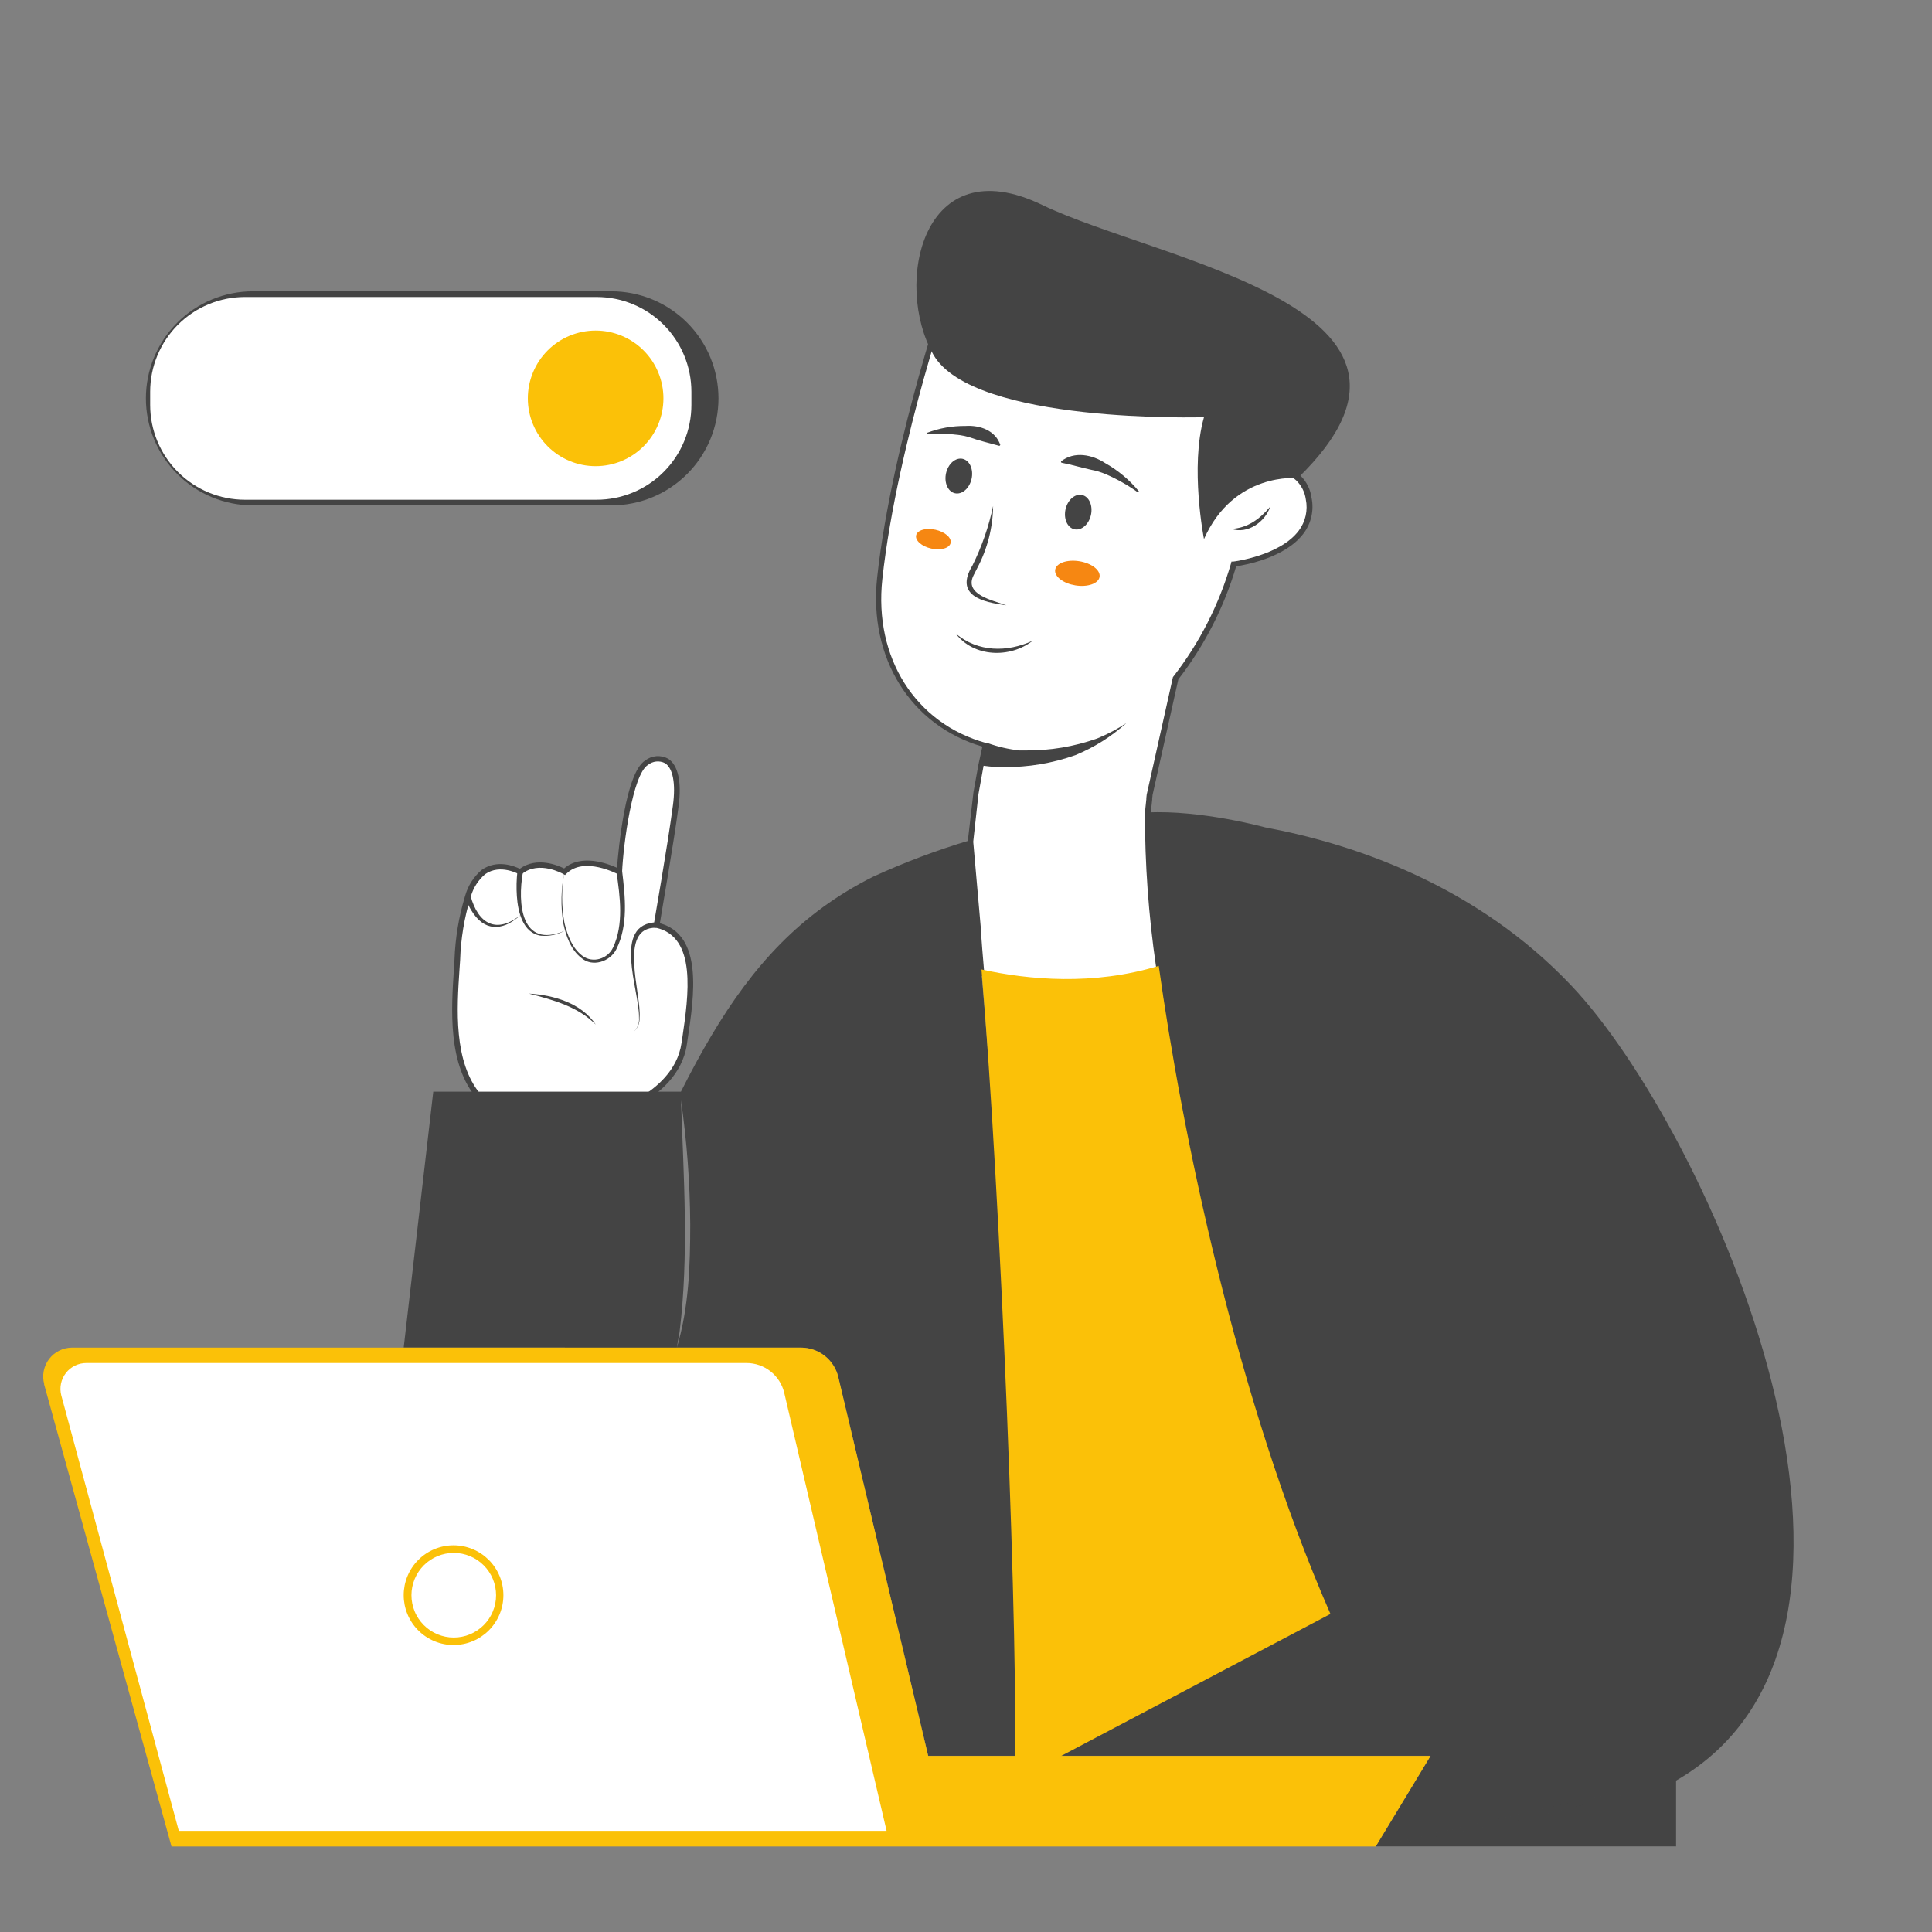
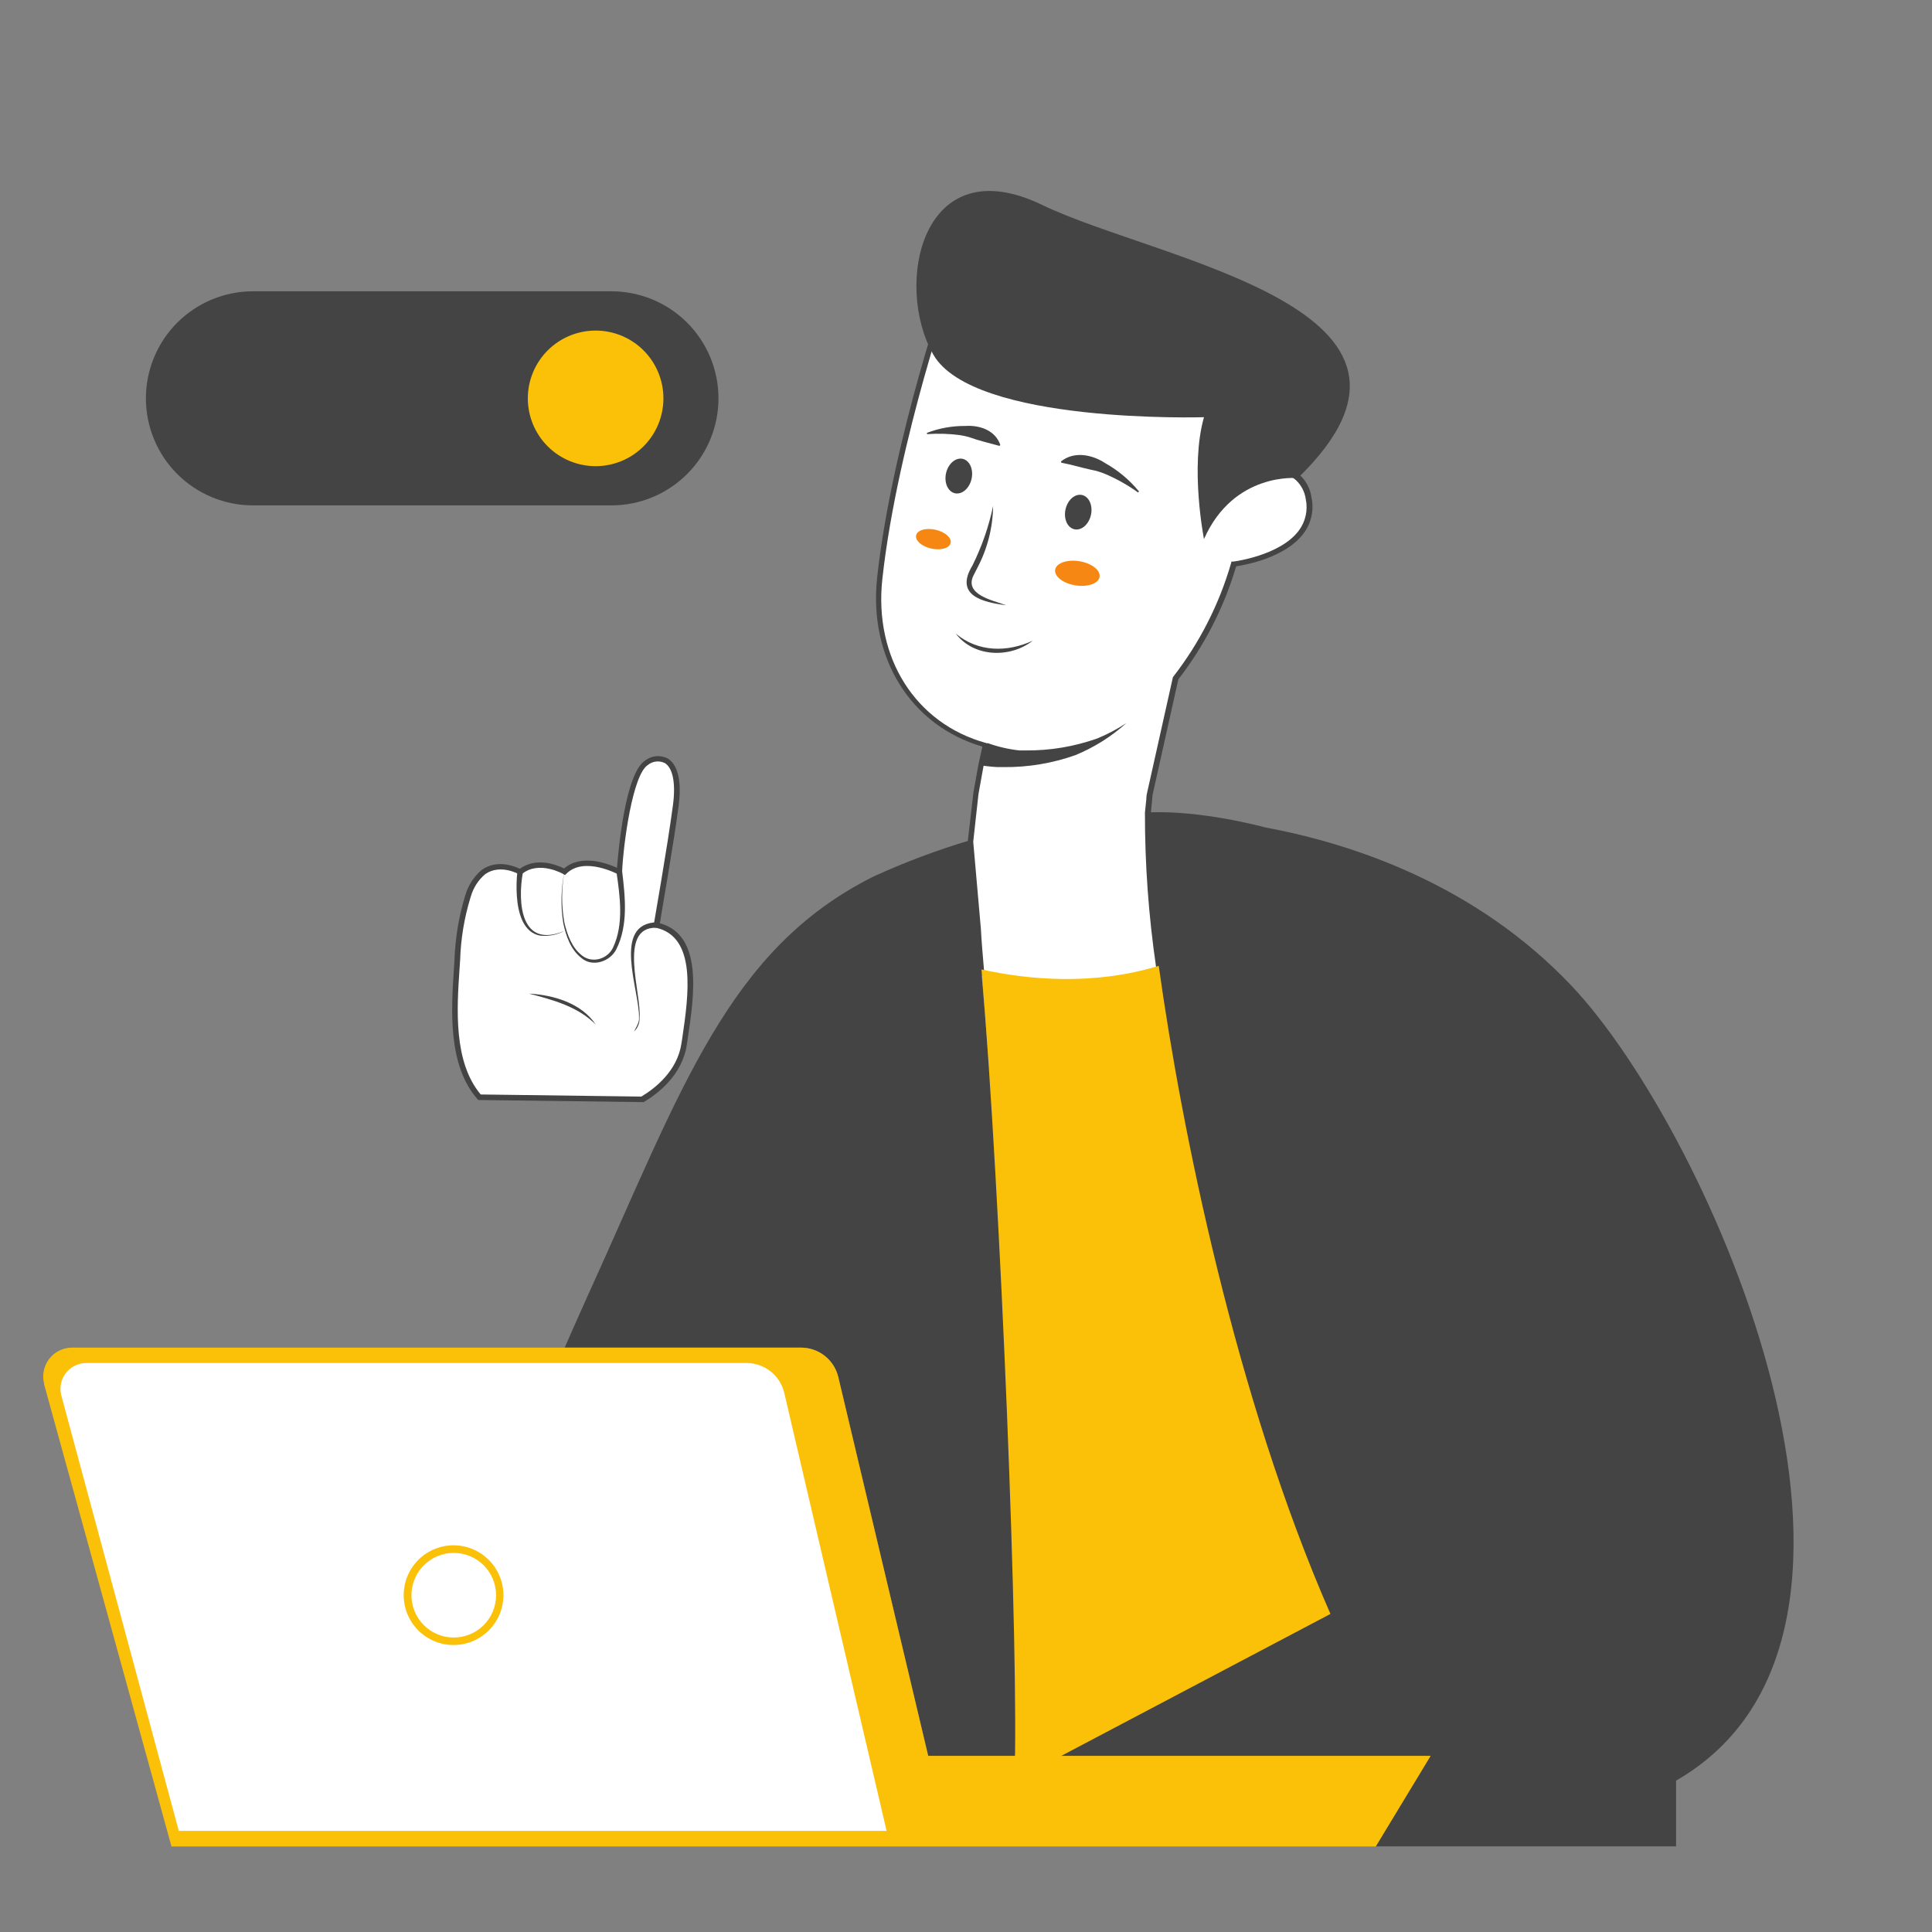
<svg xmlns="http://www.w3.org/2000/svg" width="1080" zoomAndPan="magnify" viewBox="0 0 810 810" height="1080" preserveAspectRatio="xMidYMid meet" version="1.0">
  <rect x="0" y="0" width="810" height="810" fill="#808080" stroke="none" />
  <defs>
    <filter x="0%" y="0%" width="100%" height="100%" id="ec269da114">
      <feColorMatrix values="0 0 0 0 1 0 0 0 0 1 0 0 0 0 1 0 0 0 1 0" color-interpolation-filters="sRGB" />
    </filter>
    <clipPath id="855326d8ff">
      <path d="M 440 340 L 752 340 L 752 774.582 L 440 774.582 Z M 440 340 " clip-rule="nonzero" />
    </clipPath>
    <clipPath id="65aa578002">
      <path d="M 575 745 L 704 745 L 704 774.582 L 575 774.582 Z M 575 745 " clip-rule="nonzero" />
    </clipPath>
    <mask id="96086f6afb">
      <g filter="url(#ec269da114)">
        <rect x="-81" width="972" fill="#000000" y="-81" height="972" fill-opacity="0.18" />
      </g>
    </mask>
    <clipPath id="343c877790">
      <path d="M 1 1 L 128 1 L 128 29.582 L 1 29.582 Z M 1 1 " clip-rule="nonzero" />
    </clipPath>
    <clipPath id="ada694d47e">
      <rect x="0" width="129" y="0" height="30" />
    </clipPath>
    <clipPath id="85653cce8e">
      <path d="M 18 564 L 600 564 L 600 774.582 L 18 774.582 Z M 18 564 " clip-rule="nonzero" />
    </clipPath>
    <mask id="81fc5844d5">
      <g filter="url(#ec269da114)">
        <rect x="-81" width="972" fill="#000000" y="-81" height="972" fill-opacity="0.35" />
      </g>
    </mask>
    <clipPath id="cadff92fbb">
      <path d="M 1 2 L 7.922 2 L 7.922 106 L 1 106 Z M 1 2 " clip-rule="nonzero" />
    </clipPath>
    <clipPath id="de5693f07b">
      <rect x="0" width="8" y="0" height="108" />
    </clipPath>
  </defs>
  <path fill="#ffffff" d="M 201.02 460.023 L 269.246 460.906 C 275.496 457.238 285.156 449.668 286.922 437.52 C 289.566 419.266 294.328 392.027 275.309 387.824 C 275.309 387.824 281 355.707 283.367 337.707 C 285.734 319.711 278.559 315.066 271.059 319.734 C 263.559 324.402 260.121 356.891 259.727 365.484 C 259.727 365.484 244.887 357.332 236.711 365.367 C 236.711 365.367 225.984 359.074 218.133 365.367 C 218.133 365.367 209.773 360.441 202.758 365.367 C 201.18 366.711 199.828 368.258 198.715 370.008 C 197.598 371.754 196.762 373.629 196.211 375.633 C 193.543 384.305 192.062 393.176 191.773 402.246 C 190.707 418.895 187.875 444.977 201.02 460.023 Z M 201.02 460.023 " fill-opacity="1" fill-rule="nonzero" />
  <path fill="#444444" d="M 269.551 462.066 L 200.484 461.184 L 200.16 460.789 C 187.641 446.508 189.176 423.191 190.312 406.168 L 190.543 402.359 C 190.867 393.383 192.312 384.586 194.887 375.98 L 195.027 375.539 C 195.617 373.422 196.504 371.438 197.691 369.59 C 198.879 367.742 200.312 366.109 201.992 364.691 C 208.402 360.188 215.648 363.137 217.926 364.25 C 225.055 359.051 233.832 362.789 236.504 364.113 C 243.68 357.91 254.617 361.977 258.68 363.832 C 259.285 356.031 262.234 324.051 270.457 318.875 C 271.137 318.34 271.879 317.918 272.684 317.605 C 273.488 317.293 274.32 317.102 275.184 317.035 C 276.043 316.965 276.895 317.023 277.738 317.207 C 278.582 317.387 279.383 317.688 280.141 318.105 C 284.297 320.801 285.852 327.859 284.504 337.984 C 282.414 353.941 277.539 381.344 276.656 387.078 C 294.793 392.051 291.102 417.27 288.266 435.848 L 287.965 437.914 C 286.109 450.734 275.75 458.586 269.758 462.137 Z M 201.551 458.863 L 268.898 459.746 C 274.59 456.332 284.039 449.016 285.711 437.359 L 286.039 435.27 C 288.664 417.34 292.262 392.77 275.008 388.961 L 273.914 388.73 L 274.102 387.613 C 274.102 387.312 279.789 355.312 282.137 337.566 C 283.344 328.512 282.137 322.102 278.816 319.965 C 278.242 319.672 277.641 319.465 277.008 319.348 C 276.375 319.23 275.742 319.203 275.102 319.273 C 274.461 319.34 273.844 319.5 273.254 319.746 C 272.66 319.996 272.113 320.324 271.617 320.73 C 265.184 324.773 261.328 354.035 260.816 365.551 L 260.816 365.945 L 260.328 367.133 L 259.168 366.551 C 259.031 366.551 245.004 358.91 237.523 366.25 L 236.875 366.875 L 236.109 366.41 C 236.109 366.41 225.984 360.605 218.852 366.41 L 218.227 366.922 L 217.531 366.504 C 217.531 366.504 209.703 362.047 203.41 366.504 C 201.977 367.723 200.75 369.125 199.727 370.707 C 198.707 372.289 197.938 373.984 197.418 375.793 L 197.277 376.211 C 194.652 384.781 193.195 393.543 192.914 402.5 L 192.656 406.309 C 191.543 422.773 190.055 445.254 201.551 458.863 Z M 201.551 458.863 " fill-opacity="1" fill-rule="nonzero" />
  <path fill="#444444" d="M 221.781 416.574 C 232.09 417.152 243.793 420.566 249.785 429.578 C 242.309 422.008 231.836 419.199 221.781 416.574 Z M 221.781 416.574 " fill-opacity="1" fill-rule="nonzero" />
  <path fill="#444444" d="M 260.84 365.297 C 262.117 376.094 263.441 387.895 258.402 397.973 C 255.801 403.195 248.324 405.66 243.703 401.594 C 239.266 398.133 237.316 392.422 236.176 387.148 C 235.004 379.883 235.168 372.645 236.664 365.438 C 235.344 372.637 235.344 379.836 236.664 387.035 C 237.918 392.145 239.871 397.531 244.215 400.758 C 248.555 403.988 254.801 402.012 257.031 397.25 C 261.562 387.566 259.98 376.004 258.473 365.715 L 260.793 365.297 Z M 260.84 365.297 " fill-opacity="1" fill-rule="nonzero" />
  <path fill="#444444" d="M 219.227 365.691 C 216.902 378.766 218.41 397.949 236.711 390.262 C 233.598 391.906 230.285 392.586 226.773 392.305 C 219.133 391.215 217.133 382.18 216.695 375.699 C 216.457 372.234 216.535 368.773 216.926 365.32 L 219.246 365.691 Z M 219.227 365.691 " fill-opacity="1" fill-rule="nonzero" />
-   <path fill="#444444" d="M 197.254 375.516 C 200.484 387.5 208.285 391.77 218.527 383.387 C 212.027 389.543 204.34 391.262 198.555 383.133 C 197.027 380.984 195.844 378.664 195.004 376.164 L 197.324 375.562 Z M 197.254 375.516 " fill-opacity="1" fill-rule="nonzero" />
-   <path fill="#444444" d="M 275.102 388.961 C 258.844 388.637 269.086 416.992 268.133 426.676 C 268.195 427.766 268.023 428.816 267.617 429.828 C 267.211 430.84 266.609 431.715 265.809 432.457 C 266.574 431.695 267.137 430.805 267.504 429.789 C 267.867 428.773 268 427.727 267.902 426.652 C 268.203 415.297 256.289 387.012 275.586 386.66 L 275.215 388.984 Z M 275.102 388.961 " fill-opacity="1" fill-rule="nonzero" />
-   <path fill="#444444" d="M 283.762 564.992 L 285.504 457.68 L 181.648 457.68 L 169.25 564.992 Z M 283.762 564.992 " fill-opacity="1" fill-rule="nonzero" />
+   <path fill="#444444" d="M 275.102 388.961 C 258.844 388.637 269.086 416.992 268.133 426.676 C 268.195 427.766 268.023 428.816 267.617 429.828 C 267.211 430.84 266.609 431.715 265.809 432.457 C 267.867 428.773 268 427.727 267.902 426.652 C 268.203 415.297 256.289 387.012 275.586 386.66 L 275.215 388.984 Z M 275.102 388.961 " fill-opacity="1" fill-rule="nonzero" />
  <path fill="#ffffff" d="M 368.527 242.328 C 371.754 212.559 379.953 179.629 385.969 158.055 C 389.961 143.793 392.934 134.504 392.934 134.504 C 409.191 97.648 459.516 121.059 499.227 133.902 C 537.195 146.188 515.668 200.969 513.672 205.754 L 513.672 206.102 C 514.305 205.262 515.008 204.488 515.785 203.781 L 517.109 202.664 L 518.547 201.621 C 519.059 201.27 519.594 200.969 520.129 200.645 C 520.941 200.18 521.777 199.762 522.637 199.391 L 523.543 198.996 C 524.73 198.516 525.945 198.121 527.188 197.812 C 527.496 197.699 527.812 197.621 528.141 197.578 L 529.047 197.348 L 530.695 197.113 L 530.973 197.113 L 532.832 196.977 L 535.594 196.977 C 535.902 196.941 536.215 196.941 536.523 196.977 C 537.121 197.039 537.707 197.148 538.289 197.301 L 539.125 197.531 C 540.18 197.852 541.18 198.301 542.121 198.879 C 542.84 199.301 543.508 199.797 544.117 200.367 C 545.301 201.508 546.262 202.809 547.008 204.273 C 547.75 205.738 548.234 207.285 548.461 208.91 C 552.523 232.137 517.086 236.387 517.086 236.387 C 514.586 245.078 511.281 253.457 507.176 261.52 C 503.07 269.582 498.238 277.18 492.676 284.316 L 481.785 333.086 C 481.785 333.086 481.785 333.598 481.625 334.594 C 481.461 335.594 481.25 337.824 480.996 340.516 C 480.941 362.09 482.492 383.551 485.641 404.891 L 485.852 406.309 C 485.852 406.309 485.852 406.543 485.852 406.656 C 474.238 410.836 442.516 419.777 411.398 407.773 C 410.816 401.016 410.281 394.695 409.793 388.914 C 408.074 369.012 406.867 355.66 406.613 352.781 C 406.613 352.781 406.613 352.27 406.613 352.27 L 408.934 332.227 L 411 320.73 L 412.883 312.16 C 383.25 304.105 364.836 276.398 368.527 242.328 Z M 368.527 242.328 " fill-opacity="1" fill-rule="nonzero" />
  <path fill="#444444" d="M 445.395 415.109 C 433.605 415.199 422.195 413.164 411.164 409.004 L 410.492 408.723 L 410.492 408.004 C 409.91 401.246 409.375 394.93 408.887 389.148 C 407.426 372.055 406.312 359.793 405.871 354.848 L 405.871 353.453 L 405.66 353.242 L 405.801 352.734 L 405.801 352.223 L 408.121 332.18 L 410.211 320.57 L 411.859 313.02 C 381.809 304.219 364.137 275.863 367.738 242.191 C 370.941 212.652 379.023 179.953 385.223 157.727 C 389.172 143.609 392.191 134.227 392.191 134.133 C 406.961 100.785 448.25 115.043 484.688 127.609 C 490.008 129.441 495 131.184 499.945 132.785 C 502.07 133.398 504.102 134.227 506.043 135.277 C 507.988 136.324 509.797 137.57 511.473 139.008 C 513.145 140.445 514.648 142.047 515.98 143.809 C 517.309 145.57 518.438 147.457 519.359 149.461 C 527.305 166.738 520.43 191.262 516.898 201.434 C 517.316 201.109 517.711 200.832 518.152 200.527 C 518.594 200.227 518.941 200.016 519.34 199.785 L 519.777 199.508 C 520.648 199.02 521.535 198.578 522.449 198.184 L 523.168 197.859 C 524.469 197.316 525.801 196.875 527.164 196.535 C 527.512 196.418 527.867 196.34 528.234 196.301 C 528.449 196.207 528.672 196.145 528.906 196.117 L 530.438 195.883 L 534.992 195.883 C 535.348 195.855 535.703 195.855 536.059 195.883 C 536.391 195.836 536.723 195.836 537.059 195.883 C 537.59 195.941 538.117 196.035 538.637 196.164 L 538.938 196.164 L 539.68 196.371 L 539.914 196.371 C 541.031 196.715 542.082 197.195 543.07 197.812 C 543.855 198.258 544.574 198.793 545.23 199.414 C 546.508 200.656 547.543 202.074 548.336 203.668 C 549.133 205.258 549.645 206.938 549.875 208.703 C 550.145 209.996 550.273 211.301 550.262 212.621 C 550.25 213.938 550.102 215.242 549.812 216.531 C 549.523 217.816 549.105 219.059 548.551 220.258 C 548 221.453 547.324 222.582 546.531 223.637 C 538.938 233.832 522.148 236.848 518.27 237.43 C 515.734 246.012 512.426 254.289 508.352 262.258 C 504.277 270.227 499.5 277.75 494.023 284.828 L 483.203 333.363 C 483.203 333.363 483.203 333.898 483.062 334.781 L 483.062 335.27 C 482.926 336.5 482.715 338.336 482.508 340.68 C 482.488 362.16 484.035 383.523 487.152 404.777 L 487.5 407.332 L 486.664 407.797 C 473.32 412.566 459.566 415.004 445.395 415.109 Z M 412.676 407.098 C 442.309 418.223 472.289 410.352 484.664 406.031 L 484.664 405.219 C 481.535 383.805 479.988 362.273 480.02 340.633 C 480.254 338.195 480.461 336.359 480.602 335.105 L 480.602 334.617 C 480.719 333.621 480.766 333.133 480.766 333.109 L 491.75 283.898 L 491.91 283.691 C 497.406 276.609 502.191 269.078 506.258 261.09 C 510.328 253.105 513.613 244.809 516.109 236.199 L 516.297 235.434 L 517.086 235.434 C 517.27 235.434 536.707 232.973 544.535 222.449 C 545.23 221.523 545.816 220.531 546.301 219.48 C 546.785 218.426 547.152 217.336 547.406 216.203 C 547.656 215.074 547.789 213.93 547.797 212.77 C 547.809 211.609 547.695 210.465 547.461 209.328 C 547.254 207.828 546.809 206.402 546.125 205.047 C 545.438 203.695 544.555 202.492 543.469 201.434 C 542.918 200.922 542.324 200.473 541.68 200.086 C 540.812 199.555 539.891 199.145 538.914 198.855 L 538.102 198.625 C 537.613 198.512 537.117 198.426 536.617 198.367 C 536.336 198.336 536.059 198.336 535.781 198.367 L 532.992 198.367 L 531.273 198.508 C 531.137 198.535 530.996 198.535 530.855 198.508 L 530.648 198.508 L 529.395 198.672 L 528.672 198.855 C 528.363 198.906 528.062 198.984 527.77 199.09 C 526.523 199.398 525.309 199.793 524.121 200.273 L 523.285 200.645 C 522.449 200.996 521.637 201.398 520.848 201.852 L 520.453 202.086 L 519.359 202.758 L 517.969 203.781 L 516.715 204.824 C 516 205.539 515.359 206.316 514.785 207.148 L 510.328 213.488 L 512.859 205.754 C 513.461 204.312 526.793 171.801 517.156 150.832 C 516.301 148.973 515.254 147.227 514.023 145.59 C 512.789 143.957 511.398 142.477 509.844 141.141 C 508.289 139.809 506.613 138.656 504.812 137.688 C 503.008 136.719 501.125 135.949 499.156 135.387 C 494.188 133.762 489.172 132.043 483.852 130.207 C 448.344 117.945 408.121 104.082 394.281 135.34 C 394.281 135.34 391.262 144.629 387.312 158.75 C 381.137 180.883 373.102 213.465 369.922 242.816 C 366.344 275.77 383.855 303.359 413.348 311.488 L 414.414 311.766 L 412.301 321.43 L 410.234 332.879 L 408.051 352.711 C 408.051 352.711 408.051 352.941 408.051 353.152 L 408.215 355.008 C 408.656 359.957 409.746 372.242 411.234 389.332 C 411.512 394.559 412.023 400.598 412.582 407.098 Z M 412.676 407.098 " fill-opacity="1" fill-rule="nonzero" />
  <path fill="#444444" d="M 414.066 311.535 L 410.91 320.824 C 413.34 321.219 415.785 321.484 418.246 321.613 L 420.824 321.613 C 431.129 321.699 441.137 320.027 450.852 316.598 C 458.754 313.344 465.887 308.863 472.242 303.152 C 468.371 305.699 464.289 307.848 460.004 309.609 C 450.281 313.039 440.262 314.711 429.953 314.625 L 427.398 314.625 C 422.832 314.121 418.387 313.094 414.066 311.535 Z M 414.066 311.535 " fill-opacity="1" fill-rule="nonzero" />
-   <path fill="#444444" d="M 532.527 212.441 C 528.254 217.504 523.102 221.406 516.273 221.73 C 523.055 224.055 530.438 218.805 532.527 212.441 Z M 532.527 212.441 " fill-opacity="1" fill-rule="nonzero" />
  <path fill="#444444" d="M 477.559 206.078 C 473.578 201.23 468.855 197.27 463.395 194.188 C 457.961 190.613 450.387 189.008 444.816 193.469 L 444.953 193.98 C 449.738 194.91 453.059 196 457.449 196.953 C 459.57 197.34 461.621 197.961 463.602 198.809 C 468.391 200.879 472.902 203.434 477.141 206.473 L 477.512 206.078 Z M 477.559 206.078 " fill-opacity="1" fill-rule="nonzero" />
  <path fill="#444444" d="M 388.566 182.02 C 393.227 181.688 397.871 181.824 402.504 182.438 C 403.766 182.625 405.012 182.895 406.242 183.25 C 410.676 184.852 414.16 185.574 419.016 186.941 L 419.387 186.57 C 417.32 180.395 410.723 178.188 404.824 178.582 C 399.223 178.531 393.801 179.504 388.566 181.508 L 388.707 182.02 Z M 388.566 182.02 " fill-opacity="1" fill-rule="nonzero" />
  <path fill="#444444" d="M 403.602 192.371 C 403.953 192.449 404.289 192.574 404.613 192.746 C 404.938 192.914 405.238 193.125 405.523 193.379 C 405.809 193.633 406.066 193.926 406.301 194.254 C 406.531 194.582 406.734 194.941 406.906 195.332 C 407.082 195.723 407.223 196.141 407.328 196.578 C 407.434 197.016 407.504 197.469 407.543 197.934 C 407.578 198.402 407.578 198.875 407.543 199.355 C 407.508 199.836 407.438 200.312 407.328 200.785 C 407.223 201.262 407.082 201.723 406.91 202.172 C 406.738 202.621 406.535 203.051 406.301 203.457 C 406.07 203.863 405.812 204.242 405.527 204.594 C 405.246 204.941 404.941 205.258 404.617 205.535 C 404.293 205.816 403.957 206.055 403.605 206.254 C 403.254 206.449 402.898 206.602 402.531 206.711 C 402.168 206.82 401.801 206.883 401.438 206.895 C 401.07 206.91 400.711 206.879 400.363 206.801 C 400.012 206.723 399.672 206.598 399.348 206.43 C 399.027 206.258 398.723 206.047 398.438 205.793 C 398.152 205.539 397.895 205.246 397.664 204.918 C 397.43 204.59 397.227 204.23 397.055 203.84 C 396.879 203.449 396.742 203.035 396.633 202.598 C 396.527 202.16 396.457 201.707 396.422 201.238 C 396.383 200.77 396.383 200.297 396.418 199.816 C 396.457 199.336 396.527 198.859 396.633 198.387 C 396.738 197.91 396.879 197.449 397.051 197 C 397.223 196.551 397.426 196.125 397.66 195.715 C 397.891 195.309 398.148 194.93 398.434 194.578 C 398.719 194.23 399.02 193.914 399.344 193.637 C 399.668 193.355 400.004 193.117 400.355 192.922 C 400.707 192.723 401.066 192.57 401.43 192.461 C 401.797 192.352 402.16 192.293 402.527 192.277 C 402.891 192.262 403.25 192.293 403.602 192.371 Z M 403.602 192.371 " fill-opacity="1" fill-rule="nonzero" />
  <path fill="#444444" d="M 453.652 207.531 C 454.004 207.609 454.34 207.734 454.66 207.902 C 454.984 208.07 455.285 208.281 455.57 208.531 C 455.852 208.785 456.109 209.074 456.344 209.402 C 456.574 209.73 456.777 210.086 456.949 210.477 C 457.125 210.863 457.262 211.277 457.371 211.711 C 457.477 212.148 457.551 212.598 457.586 213.062 C 457.621 213.531 457.621 214 457.59 214.48 C 457.555 214.957 457.484 215.434 457.379 215.906 C 457.273 216.375 457.133 216.836 456.965 217.285 C 456.793 217.73 456.59 218.156 456.359 218.562 C 456.129 218.969 455.871 219.348 455.59 219.695 C 455.309 220.047 455.008 220.359 454.684 220.637 C 454.363 220.914 454.027 221.152 453.68 221.352 C 453.328 221.547 452.973 221.699 452.609 221.809 C 452.246 221.918 451.883 221.98 451.52 221.996 C 451.156 222.012 450.801 221.98 450.449 221.902 C 450.098 221.824 449.762 221.699 449.441 221.531 C 449.117 221.363 448.816 221.152 448.531 220.902 C 448.25 220.648 447.992 220.359 447.762 220.031 C 447.527 219.703 447.324 219.348 447.152 218.957 C 446.98 218.57 446.84 218.156 446.73 217.723 C 446.625 217.285 446.555 216.836 446.516 216.367 C 446.48 215.902 446.48 215.43 446.516 214.953 C 446.551 214.477 446.621 214 446.727 213.527 C 446.828 213.059 446.969 212.598 447.141 212.148 C 447.312 211.703 447.512 211.277 447.742 210.871 C 447.973 210.465 448.23 210.086 448.512 209.738 C 448.793 209.387 449.098 209.074 449.418 208.797 C 449.738 208.52 450.074 208.281 450.426 208.082 C 450.773 207.887 451.129 207.73 451.492 207.625 C 451.855 207.516 452.219 207.453 452.582 207.438 C 452.945 207.422 453.305 207.453 453.652 207.531 Z M 453.652 207.531 " fill-opacity="1" fill-rule="nonzero" />
  <path fill="#444444" d="M 432.973 268.617 C 422.219 273.566 410.074 273.449 400.738 265.668 C 408.262 275.609 423.52 276.051 432.973 268.617 Z M 432.973 268.617 " fill-opacity="1" fill-rule="nonzero" />
  <path fill="#444444" d="M 416.367 212.141 C 416.309 216.668 415.719 221.125 414.602 225.516 C 413.48 229.902 411.863 234.098 409.746 238.102 L 408.215 241.121 C 404.035 249.273 416.18 251.688 421.895 253.754 C 411.906 252.5 400.086 249.645 407.68 237.129 C 411.633 229.168 414.531 220.836 416.367 212.141 Z M 416.367 212.141 " fill-opacity="1" fill-rule="nonzero" />
  <path fill="#f68712" d="M 452.508 235.289 C 453.117 235.387 453.719 235.516 454.305 235.68 C 454.895 235.84 455.461 236.027 456.008 236.246 C 456.551 236.465 457.062 236.707 457.539 236.973 C 458.02 237.238 458.457 237.523 458.852 237.828 C 459.246 238.133 459.59 238.453 459.887 238.785 C 460.18 239.113 460.422 239.453 460.605 239.797 C 460.789 240.145 460.914 240.488 460.98 240.832 C 461.047 241.18 461.055 241.52 461 241.852 C 460.949 242.184 460.836 242.504 460.664 242.812 C 460.492 243.117 460.266 243.406 459.98 243.676 C 459.699 243.945 459.363 244.191 458.98 244.414 C 458.598 244.637 458.172 244.832 457.699 244.996 C 457.23 245.164 456.727 245.297 456.188 245.398 C 455.648 245.504 455.09 245.574 454.504 245.609 C 453.918 245.648 453.32 245.648 452.711 245.617 C 452.102 245.586 451.492 245.523 450.879 245.422 C 450.27 245.324 449.668 245.195 449.078 245.035 C 448.488 244.875 447.922 244.684 447.379 244.465 C 446.836 244.25 446.324 244.008 445.844 243.738 C 445.367 243.473 444.93 243.188 444.535 242.883 C 444.141 242.578 443.797 242.262 443.5 241.93 C 443.203 241.598 442.965 241.262 442.781 240.914 C 442.598 240.57 442.469 240.227 442.402 239.879 C 442.336 239.535 442.328 239.195 442.383 238.863 C 442.438 238.527 442.551 238.211 442.719 237.902 C 442.891 237.594 443.121 237.305 443.402 237.035 C 443.688 236.766 444.02 236.52 444.402 236.297 C 444.789 236.078 445.215 235.883 445.684 235.715 C 446.156 235.551 446.66 235.414 447.195 235.312 C 447.734 235.211 448.297 235.141 448.883 235.102 C 449.465 235.066 450.062 235.062 450.676 235.094 C 451.285 235.125 451.895 235.191 452.508 235.289 Z M 452.508 235.289 " fill-opacity="1" fill-rule="nonzero" />
  <path fill="#f68712" d="M 392.199 222.094 C 392.672 222.199 393.137 222.328 393.594 222.484 C 394.047 222.637 394.48 222.812 394.898 223.012 C 395.316 223.207 395.703 223.422 396.066 223.652 C 396.43 223.887 396.758 224.129 397.055 224.387 C 397.348 224.648 397.605 224.914 397.82 225.188 C 398.035 225.461 398.207 225.738 398.336 226.02 C 398.465 226.297 398.547 226.574 398.582 226.848 C 398.617 227.125 398.609 227.391 398.551 227.648 C 398.492 227.91 398.391 228.156 398.238 228.387 C 398.09 228.621 397.898 228.836 397.664 229.035 C 397.43 229.234 397.156 229.414 396.844 229.57 C 396.531 229.727 396.188 229.859 395.809 229.965 C 395.434 230.074 395.031 230.156 394.605 230.211 C 394.18 230.27 393.734 230.297 393.273 230.297 C 392.812 230.301 392.344 230.273 391.867 230.219 C 391.391 230.168 390.914 230.086 390.441 229.98 C 389.965 229.875 389.5 229.746 389.047 229.59 C 388.594 229.438 388.156 229.262 387.738 229.062 C 387.324 228.867 386.934 228.652 386.57 228.422 C 386.207 228.188 385.879 227.945 385.586 227.688 C 385.289 227.43 385.035 227.16 384.82 226.887 C 384.602 226.613 384.43 226.336 384.301 226.059 C 384.176 225.777 384.094 225.5 384.055 225.227 C 384.02 224.949 384.031 224.684 384.09 224.426 C 384.145 224.168 384.25 223.922 384.398 223.688 C 384.547 223.453 384.742 223.238 384.977 223.039 C 385.211 222.84 385.484 222.664 385.797 222.504 C 386.109 222.348 386.453 222.215 386.828 222.109 C 387.203 222 387.605 221.918 388.035 221.863 C 388.461 221.805 388.902 221.777 389.363 221.777 C 389.824 221.773 390.293 221.801 390.77 221.855 C 391.25 221.906 391.723 221.988 392.199 222.094 Z M 392.199 222.094 " fill-opacity="1" fill-rule="nonzero" />
  <g clip-path="url(#855326d8ff)">
    <path fill="#444444" d="M 440.59 736.102 L 599.781 736.102 L 576.793 774.094 L 702.707 774.094 L 702.707 746.527 C 810 684.848 717.105 474.656 658.723 413.137 C 618.871 371.148 567.945 353.895 530.391 346.879 C 530.391 346.879 503.43 339.473 480.996 340.633 C 480.941 362.207 482.492 383.664 485.641 405.008 L 485.852 406.426 C 486.918 413.973 488.172 422.055 489.426 430.555 C 489.727 432.457 490.031 434.363 490.355 436.312 C 491.004 440.402 491.703 444.629 492.422 448.922 C 492.656 450.199 492.863 451.477 493.094 452.777 C 493.328 454.078 493.535 455.355 493.77 456.68 C 494.234 459.281 494.699 461.906 495.188 464.574 L 495.605 466.898 C 495.93 468.824 496.301 470.754 496.672 472.727 C 499.504 487.938 502.781 503.914 506.496 520.312 C 507.008 522.633 507.539 524.957 508.098 527.277 C 510.559 537.867 513.207 548.668 516.062 559.488 C 516.805 562.277 517.527 565.062 518.387 567.848 C 518.688 569.059 519.035 570.172 519.383 571.52 C 520.547 575.699 521.707 579.926 522.961 584.129 C 523.332 585.406 523.703 586.707 524.098 588.008 C 524.727 590.328 525.422 592.441 526.074 594.672 C 528.211 601.641 530.414 608.605 532.738 615.574 C 533.527 617.895 534.293 620.219 535.059 622.539 C 535.711 624.422 536.359 626.324 537.035 628.184 C 537.707 630.039 538.195 631.527 538.754 633.176 C 541.43 640.605 544.219 647.969 547.113 655.262 C 547.809 657.074 548.551 658.859 549.273 660.672 L 551.941 667.105 C 552.777 669.078 553.637 671.055 554.496 673.027 C 554.637 673.375 554.777 673.699 554.938 674.047 C 555.055 674.391 555.195 674.723 555.355 675.047 L 555.355 675.281 Z M 440.59 736.102 " fill-opacity="1" fill-rule="nonzero" />
  </g>
  <path fill="#444444" d="M 236.734 565.016 L 335.852 565.016 C 336.746 565.016 337.637 565.09 338.52 565.242 C 339.402 565.391 340.27 565.613 341.113 565.906 C 341.961 566.199 342.777 566.562 343.562 566.992 C 344.348 567.422 345.094 567.918 345.797 568.473 C 346.5 569.027 347.148 569.637 347.75 570.301 C 348.352 570.969 348.895 571.676 349.375 572.434 C 349.855 573.188 350.273 573.977 350.621 574.805 C 350.973 575.629 351.25 576.477 351.457 577.348 L 389.148 736.102 L 425.633 736.102 C 426.723 725.234 427.281 711.367 427.398 695.414 C 427.398 691.305 427.398 687.055 427.398 682.664 C 427.398 680.785 427.398 678.879 427.398 676.953 C 427.234 660.973 426.746 643.488 426.027 625.188 L 425.816 620.379 C 425.816 618.918 425.703 617.477 425.633 616.016 L 425.422 611.371 C 424.609 592.789 423.566 573.656 422.406 554.52 C 422.406 552.918 422.195 551.312 422.102 549.734 C 421.965 547.414 421.801 545.09 421.66 542.77 C 421.547 540.98 421.43 539.191 421.336 537.379 L 421.195 535.383 C 420.777 529.098 420.359 522.852 419.941 516.641 C 419.449 509.77 418.969 502.98 418.504 496.277 L 417.992 489.773 C 417.527 483.41 417.055 477.164 416.574 471.031 C 416.391 468.711 416.227 466.246 416.043 463.902 C 415.391 455.52 414.766 447.391 414.113 439.609 C 413.859 436.707 413.648 433.828 413.418 431.02 C 412.953 425.375 412.512 419.988 412.07 414.762 C 411.93 413.043 411.77 411.348 411.629 409.676 L 411.488 408.027 C 408.68 374.773 406.66 352.293 406.66 352.293 C 392.797 356.426 379.289 361.504 366.133 367.527 C 305.219 397.996 285.828 456.492 246.512 543 C 243.121 550.523 239.863 557.863 236.734 565.016 Z M 236.734 565.016 " fill-opacity="1" fill-rule="nonzero" />
  <path fill="#fbc108" d="M 425.285 746.527 C 427.398 695.438 419.477 500.016 411.488 406.449 C 431.207 410.789 458.398 413.301 485.805 404.938 C 495.348 473.426 518.062 585.941 557.797 676.648 Z M 425.285 746.527 " fill-opacity="1" fill-rule="nonzero" />
  <g clip-path="url(#65aa578002)">
    <g mask="url(#96086f6afb)">
      <g transform="matrix(1, 0, 0, 1, 575, 745)">
        <g clip-path="url(#ada694d47e)">
          <g clip-path="url(#343c877790)">
            <path fill="#444444" d="M 1.793 29.07 C 36.625 21.547 76.988 11.84 111.895 4.664 C 117.164 3.617 122.414 2.504 127.707 1.527 C 86.301 12.676 44.266 23.102 1.793 29.07 Z M 1.793 29.07 " fill-opacity="1" fill-rule="nonzero" />
          </g>
        </g>
      </g>
    </g>
  </g>
  <g clip-path="url(#85653cce8e)">
    <path fill="#fbc108" d="M 18.484 580.344 L 71.898 774.141 L 576.793 774.141 L 599.781 736.172 L 389.148 736.172 L 351.457 577.324 C 351.25 576.453 350.973 575.605 350.621 574.781 C 350.273 573.953 349.855 573.164 349.375 572.41 C 348.895 571.652 348.352 570.945 347.75 570.277 C 347.148 569.613 346.5 569.004 345.797 568.449 C 345.094 567.895 344.348 567.402 343.562 566.969 C 342.777 566.539 341.961 566.176 341.113 565.883 C 340.27 565.59 339.402 565.367 338.52 565.219 C 337.637 565.066 336.746 564.992 335.852 564.992 L 30.141 564.992 C 29.68 564.996 29.219 565.027 28.762 565.082 C 28.305 565.137 27.848 565.219 27.398 565.328 C 26.949 565.438 26.508 565.57 26.074 565.727 C 25.641 565.887 25.219 566.07 24.805 566.277 C 24.391 566.484 23.992 566.711 23.605 566.965 C 23.219 567.219 22.848 567.492 22.492 567.785 C 22.137 568.082 21.801 568.395 21.48 568.73 C 21.16 569.062 20.859 569.414 20.582 569.781 C 20.301 570.148 20.043 570.531 19.809 570.93 C 19.574 571.324 19.359 571.734 19.172 572.156 C 18.984 572.578 18.82 573.008 18.68 573.449 C 18.539 573.887 18.426 574.336 18.336 574.789 C 18.246 575.242 18.184 575.699 18.148 576.16 C 18.113 576.621 18.102 577.082 18.117 577.543 C 18.137 578.004 18.176 578.465 18.246 578.918 C 18.316 579.375 18.41 579.828 18.531 580.273 Z M 18.484 580.344 " fill-opacity="1" fill-rule="nonzero" />
  </g>
  <path fill="#ffffff" d="M 36.297 571.449 L 313.023 571.449 C 313.93 571.453 314.828 571.527 315.723 571.684 C 316.613 571.836 317.488 572.062 318.344 572.359 C 319.199 572.66 320.023 573.027 320.816 573.465 C 321.609 573.902 322.363 574.402 323.074 574.965 C 323.781 575.527 324.441 576.145 325.047 576.816 C 325.656 577.488 326.203 578.207 326.688 578.973 C 327.176 579.734 327.594 580.535 327.949 581.371 C 328.301 582.203 328.582 583.062 328.793 583.941 L 371.707 767.594 L 74.961 767.594 L 25.684 584.988 C 25.578 584.586 25.5 584.18 25.445 583.77 C 25.387 583.359 25.355 582.949 25.344 582.531 C 25.336 582.117 25.352 581.707 25.391 581.293 C 25.426 580.879 25.488 580.473 25.574 580.066 C 25.66 579.66 25.766 579.262 25.898 578.867 C 26.027 578.477 26.184 578.09 26.355 577.715 C 26.531 577.34 26.727 576.977 26.945 576.621 C 27.16 576.27 27.398 575.93 27.652 575.602 C 27.91 575.277 28.18 574.965 28.473 574.672 C 28.766 574.375 29.07 574.102 29.395 573.84 C 29.719 573.582 30.055 573.34 30.402 573.121 C 30.754 572.898 31.117 572.699 31.488 572.52 C 31.863 572.34 32.246 572.184 32.637 572.047 C 33.027 571.91 33.426 571.797 33.832 571.707 C 34.234 571.617 34.645 571.551 35.055 571.508 C 35.469 571.465 35.883 571.445 36.297 571.449 Z M 36.297 571.449 " fill-opacity="1" fill-rule="nonzero" />
  <path fill="#fbc108" d="M 169.25 668.777 C 169.25 668.094 169.281 667.41 169.348 666.727 C 169.418 666.047 169.516 665.371 169.648 664.699 C 169.785 664.027 169.949 663.363 170.148 662.711 C 170.348 662.055 170.578 661.41 170.84 660.777 C 171.102 660.145 171.395 659.527 171.715 658.926 C 172.039 658.32 172.391 657.734 172.77 657.164 C 173.152 656.598 173.559 656.047 173.992 655.52 C 174.426 654.988 174.887 654.48 175.371 653.996 C 175.855 653.516 176.359 653.055 176.891 652.621 C 177.418 652.188 177.969 651.777 178.539 651.398 C 179.105 651.02 179.691 650.668 180.297 650.344 C 180.902 650.023 181.52 649.73 182.152 649.469 C 182.785 649.207 183.426 648.977 184.082 648.777 C 184.738 648.578 185.402 648.41 186.07 648.277 C 186.742 648.145 187.418 648.043 188.102 647.977 C 188.781 647.91 189.465 647.875 190.148 647.875 C 190.832 647.875 191.516 647.91 192.199 647.977 C 192.879 648.043 193.555 648.145 194.227 648.277 C 194.898 648.41 195.562 648.578 196.215 648.777 C 196.871 648.977 197.516 649.207 198.148 649.469 C 198.781 649.73 199.398 650.023 200 650.344 C 200.605 650.668 201.191 651.02 201.762 651.398 C 202.332 651.777 202.879 652.188 203.41 652.621 C 203.938 653.055 204.445 653.516 204.93 653.996 C 205.414 654.48 205.871 654.988 206.305 655.52 C 206.738 656.047 207.148 656.598 207.527 657.164 C 207.906 657.734 208.258 658.32 208.582 658.926 C 208.906 659.527 209.199 660.145 209.461 660.777 C 209.723 661.41 209.953 662.055 210.148 662.711 C 210.348 663.363 210.516 664.027 210.648 664.699 C 210.781 665.371 210.883 666.047 210.949 666.73 C 211.016 667.41 211.051 668.094 211.051 668.777 C 211.051 669.461 211.016 670.145 210.949 670.824 C 210.883 671.508 210.781 672.184 210.648 672.855 C 210.516 673.527 210.348 674.188 210.148 674.844 C 209.953 675.5 209.723 676.145 209.461 676.777 C 209.199 677.406 208.906 678.027 208.582 678.629 C 208.258 679.234 207.906 679.82 207.527 680.391 C 207.148 680.957 206.738 681.508 206.305 682.035 C 205.871 682.566 205.414 683.074 204.93 683.555 C 204.445 684.039 203.938 684.5 203.41 684.934 C 202.879 685.367 202.332 685.773 201.762 686.156 C 201.191 686.535 200.605 686.887 200 687.211 C 199.398 687.531 198.781 687.824 198.148 688.086 C 197.516 688.348 196.871 688.578 196.215 688.777 C 195.562 688.977 194.898 689.145 194.227 689.277 C 193.555 689.41 192.879 689.512 192.199 689.578 C 191.516 689.645 190.832 689.68 190.148 689.68 C 189.465 689.68 188.781 689.645 188.102 689.578 C 187.418 689.512 186.742 689.41 186.07 689.277 C 185.402 689.145 184.738 688.977 184.082 688.777 C 183.426 688.578 182.785 688.348 182.152 688.086 C 181.52 687.824 180.902 687.531 180.297 687.211 C 179.691 686.887 179.105 686.535 178.539 686.156 C 177.969 685.773 177.418 685.367 176.891 684.934 C 176.359 684.5 175.855 684.039 175.371 683.555 C 174.887 683.074 174.426 682.566 173.992 682.035 C 173.559 681.508 173.152 680.957 172.77 680.391 C 172.391 679.82 172.039 679.234 171.715 678.629 C 171.395 678.027 171.102 677.406 170.84 676.777 C 170.578 676.145 170.348 675.5 170.148 674.844 C 169.949 674.188 169.785 673.527 169.648 672.855 C 169.516 672.184 169.418 671.508 169.348 670.824 C 169.281 670.145 169.25 669.461 169.25 668.777 Z M 172.5 668.777 C 172.5 669.359 172.527 669.938 172.582 670.516 C 172.641 671.094 172.723 671.668 172.836 672.238 C 172.949 672.809 173.09 673.375 173.258 673.93 C 173.426 674.488 173.621 675.035 173.844 675.57 C 174.062 676.109 174.312 676.633 174.586 677.145 C 174.859 677.66 175.156 678.156 175.48 678.641 C 175.801 679.125 176.145 679.59 176.516 680.039 C 176.883 680.492 177.273 680.922 177.684 681.332 C 178.094 681.746 178.523 682.133 178.973 682.504 C 179.422 682.871 179.887 683.219 180.371 683.543 C 180.852 683.867 181.352 684.164 181.863 684.441 C 182.375 684.715 182.898 684.965 183.438 685.188 C 183.973 685.41 184.52 685.605 185.074 685.773 C 185.633 685.945 186.195 686.086 186.766 686.199 C 187.336 686.312 187.91 686.398 188.488 686.457 C 189.066 686.512 189.645 686.543 190.227 686.543 C 190.809 686.543 191.387 686.516 191.965 686.461 C 192.543 686.402 193.121 686.316 193.688 686.203 C 194.258 686.094 194.824 685.953 195.379 685.785 C 195.938 685.613 196.48 685.418 197.02 685.199 C 197.559 684.977 198.082 684.727 198.594 684.453 C 199.105 684.18 199.605 683.883 200.09 683.559 C 200.574 683.238 201.039 682.891 201.488 682.523 C 201.938 682.156 202.367 681.766 202.781 681.355 C 203.191 680.945 203.582 680.516 203.949 680.066 C 204.32 679.617 204.664 679.148 204.988 678.668 C 205.312 678.184 205.609 677.688 205.887 677.172 C 206.16 676.66 206.406 676.137 206.629 675.598 C 206.852 675.062 207.051 674.516 207.219 673.961 C 207.387 673.402 207.527 672.84 207.641 672.27 C 207.754 671.699 207.84 671.125 207.898 670.547 C 207.957 669.969 207.984 669.391 207.984 668.809 C 207.984 668.227 207.957 667.648 207.898 667.07 C 207.844 666.492 207.758 665.918 207.645 665.348 C 207.531 664.777 207.391 664.211 207.223 663.656 C 207.055 663.102 206.859 662.555 206.637 662.016 C 206.414 661.48 206.168 660.953 205.891 660.441 C 205.617 659.93 205.32 659.43 204.996 658.949 C 204.676 658.465 204.328 657.996 203.961 657.547 C 203.59 657.098 203.203 656.668 202.789 656.258 C 202.379 655.848 201.949 655.457 201.5 655.086 C 201.051 654.719 200.586 654.371 200.102 654.051 C 199.617 653.727 199.121 653.43 198.609 653.152 C 198.094 652.879 197.57 652.633 197.035 652.41 C 196.496 652.188 195.949 651.992 195.395 651.824 C 194.836 651.652 194.273 651.512 193.703 651.398 C 193.133 651.285 192.559 651.199 191.98 651.145 C 191.402 651.086 190.824 651.059 190.242 651.059 C 189.66 651.059 189.082 651.086 188.504 651.145 C 187.926 651.199 187.352 651.285 186.785 651.398 C 186.215 651.512 185.652 651.652 185.098 651.82 C 184.539 651.988 183.996 652.184 183.457 652.406 C 182.922 652.629 182.398 652.875 181.887 653.148 C 181.371 653.422 180.875 653.723 180.391 654.043 C 179.91 654.367 179.445 654.711 178.996 655.078 C 178.547 655.445 178.117 655.836 177.703 656.246 C 177.293 656.656 176.902 657.086 176.535 657.535 C 176.168 657.984 175.82 658.449 175.496 658.93 C 175.176 659.414 174.875 659.91 174.602 660.422 C 174.328 660.934 174.078 661.457 173.855 661.996 C 173.633 662.531 173.438 663.078 173.27 663.633 C 173.102 664.188 172.957 664.75 172.844 665.32 C 172.73 665.887 172.645 666.461 172.586 667.039 C 172.531 667.617 172.5 668.195 172.5 668.777 Z M 172.5 668.777 " fill-opacity="1" fill-rule="nonzero" />
  <g mask="url(#81fc5844d5)">
    <g transform="matrix(1, 0, 0, 1, 282, 459)">
      <g clip-path="url(#de5693f07b)">
        <g clip-path="url(#cadff92fbb)">
-           <path fill="#ffffff" d="M 3.504 2.277 C 5.984 19.516 7.273 36.84 7.383 54.25 C 7.383 71.574 6.801 89.297 1.762 105.992 C 2.109 103.855 2.48 101.719 2.898 99.582 C 6.871 67.395 4.617 34.559 3.504 2.277 Z M 3.504 2.277 " fill-opacity="1" fill-rule="nonzero" />
-         </g>
+           </g>
      </g>
    </g>
  </g>
  <path fill="#444444" d="M 544.117 200.457 C 544.117 200.457 517.316 197.672 504.777 226.004 C 504.777 226.004 498.809 195.812 504.777 174.914 C 504.777 174.914 407.984 177.91 391.285 148.648 C 374.59 119.387 386.477 61.492 436.988 85.945 C 485.965 109.539 617.504 129.234 544.117 200.457 Z M 544.117 200.457 " fill-opacity="1" fill-rule="nonzero" />
  <path fill="#444444" d="M 106.059 122.125 L 256.336 122.125 C 257.805 122.125 259.273 122.199 260.734 122.344 C 262.199 122.488 263.652 122.703 265.094 122.988 C 266.535 123.277 267.961 123.633 269.367 124.059 C 270.773 124.484 272.156 124.98 273.516 125.543 C 274.871 126.105 276.199 126.734 277.496 127.426 C 278.793 128.117 280.051 128.875 281.273 129.691 C 282.496 130.508 283.676 131.383 284.812 132.312 C 285.949 133.246 287.039 134.23 288.078 135.27 C 289.117 136.312 290.102 137.398 291.035 138.535 C 291.969 139.672 292.844 140.852 293.66 142.07 C 294.477 143.293 295.23 144.555 295.926 145.852 C 296.617 147.145 297.246 148.473 297.809 149.832 C 298.371 151.188 298.867 152.57 299.293 153.977 C 299.719 155.383 300.078 156.809 300.363 158.25 C 300.648 159.691 300.867 161.145 301.008 162.605 C 301.152 164.07 301.227 165.535 301.227 167.004 C 301.227 168.477 301.152 169.941 301.008 171.406 C 300.867 172.867 300.648 174.32 300.363 175.762 C 300.078 177.203 299.719 178.625 299.293 180.031 C 298.867 181.441 298.371 182.82 297.809 184.18 C 297.246 185.539 296.617 186.863 295.926 188.16 C 295.23 189.457 294.477 190.715 293.66 191.938 C 292.844 193.16 291.969 194.34 291.035 195.477 C 290.102 196.613 289.117 197.699 288.078 198.738 C 287.039 199.777 285.949 200.766 284.812 201.699 C 283.676 202.629 282.496 203.504 281.273 204.32 C 280.051 205.137 278.793 205.891 277.496 206.586 C 276.199 207.277 274.871 207.906 273.516 208.469 C 272.156 209.031 270.773 209.523 269.367 209.953 C 267.961 210.379 266.535 210.734 265.094 211.023 C 263.652 211.309 262.199 211.523 260.734 211.668 C 259.273 211.812 257.805 211.883 256.336 211.883 L 106.059 211.883 C 104.59 211.883 103.121 211.812 101.656 211.668 C 100.195 211.523 98.742 211.309 97.301 211.023 C 95.859 210.734 94.434 210.379 93.027 209.953 C 91.621 209.523 90.238 209.031 88.879 208.469 C 87.52 207.906 86.195 207.277 84.898 206.586 C 83.602 205.891 82.34 205.137 81.117 204.32 C 79.895 203.504 78.715 202.629 77.578 201.699 C 76.445 200.766 75.355 199.777 74.316 198.738 C 73.277 197.699 72.289 196.613 71.359 195.477 C 70.426 194.34 69.551 193.16 68.734 191.938 C 67.918 190.715 67.16 189.457 66.469 188.16 C 65.773 186.863 65.148 185.539 64.586 184.18 C 64.023 182.82 63.527 181.441 63.102 180.031 C 62.676 178.625 62.316 177.203 62.031 175.762 C 61.742 174.32 61.527 172.867 61.383 171.406 C 61.238 169.941 61.168 168.477 61.168 167.004 C 61.168 165.535 61.238 164.07 61.383 162.605 C 61.527 161.145 61.742 159.691 62.031 158.25 C 62.316 156.809 62.676 155.383 63.102 153.977 C 63.527 152.57 64.023 151.188 64.586 149.832 C 65.148 148.473 65.773 147.145 66.469 145.852 C 67.16 144.555 67.918 143.293 68.734 142.07 C 69.551 140.852 70.426 139.672 71.359 138.535 C 72.289 137.398 73.277 136.312 74.316 135.27 C 75.355 134.23 76.445 133.246 77.578 132.312 C 78.715 131.383 79.895 130.508 81.117 129.691 C 82.34 128.875 83.602 128.117 84.898 127.426 C 86.195 126.734 87.52 126.105 88.879 125.543 C 90.238 124.98 91.621 124.484 93.027 124.059 C 94.434 123.633 95.859 123.277 97.301 122.988 C 98.742 122.703 100.195 122.488 101.656 122.344 C 103.121 122.199 104.59 122.125 106.059 122.125 Z M 106.059 122.125 " fill-opacity="1" fill-rule="nonzero" />
-   <path fill="#ffffff" d="M 102.691 124.52 L 250.137 124.52 C 251.438 124.52 252.734 124.582 254.031 124.711 C 255.324 124.836 256.609 125.027 257.887 125.281 C 259.164 125.535 260.426 125.852 261.668 126.23 C 262.914 126.609 264.137 127.047 265.34 127.543 C 266.543 128.043 267.719 128.598 268.867 129.211 C 270.012 129.824 271.129 130.492 272.211 131.215 C 273.293 131.938 274.336 132.711 275.344 133.539 C 276.348 134.363 277.312 135.238 278.23 136.156 C 279.152 137.078 280.023 138.039 280.852 139.047 C 281.676 140.051 282.449 141.098 283.172 142.18 C 283.895 143.262 284.562 144.375 285.18 145.523 C 285.793 146.672 286.348 147.844 286.844 149.047 C 287.344 150.25 287.781 151.473 288.16 152.719 C 288.535 153.965 288.852 155.227 289.105 156.5 C 289.359 157.777 289.551 159.062 289.68 160.359 C 289.805 161.652 289.871 162.953 289.871 164.254 L 289.871 169.781 C 289.871 171.082 289.805 172.379 289.68 173.676 C 289.551 174.969 289.359 176.258 289.105 177.531 C 288.852 178.809 288.535 180.07 288.16 181.316 C 287.781 182.559 287.344 183.785 286.844 184.988 C 286.348 186.188 285.793 187.363 285.18 188.512 C 284.562 189.66 283.895 190.773 283.172 191.855 C 282.449 192.938 281.676 193.98 280.852 194.988 C 280.023 195.996 279.152 196.957 278.23 197.879 C 277.312 198.797 276.348 199.672 275.344 200.496 C 274.336 201.32 273.293 202.098 272.211 202.82 C 271.129 203.543 270.012 204.211 268.867 204.824 C 267.719 205.438 266.543 205.992 265.34 206.492 C 264.137 206.988 262.914 207.426 261.668 207.805 C 260.426 208.184 259.164 208.5 257.887 208.754 C 256.609 209.008 255.324 209.195 254.031 209.324 C 252.734 209.453 251.438 209.516 250.137 209.516 L 102.691 209.516 C 101.391 209.516 100.09 209.453 98.797 209.324 C 97.5 209.195 96.215 209.008 94.938 208.754 C 93.664 208.5 92.402 208.184 91.156 207.805 C 89.91 207.426 88.688 206.988 87.484 206.492 C 86.281 205.992 85.109 205.438 83.961 204.824 C 82.812 204.211 81.699 203.543 80.617 202.82 C 79.535 202.098 78.488 201.32 77.484 200.496 C 76.477 199.672 75.516 198.797 74.594 197.879 C 73.676 196.957 72.801 195.996 71.977 194.988 C 71.148 193.98 70.375 192.938 69.652 191.855 C 68.93 190.773 68.262 189.66 67.648 188.512 C 67.035 187.363 66.48 186.188 65.98 184.988 C 65.484 183.785 65.043 182.559 64.668 181.316 C 64.289 180.07 63.973 178.809 63.719 177.531 C 63.465 176.258 63.273 174.969 63.148 173.676 C 63.02 172.379 62.957 171.082 62.957 169.781 L 62.957 164.254 C 62.957 162.953 63.02 161.652 63.148 160.359 C 63.273 159.062 63.465 157.777 63.719 156.5 C 63.973 155.227 64.289 153.965 64.668 152.719 C 65.043 151.473 65.484 150.25 65.98 149.047 C 66.48 147.844 67.035 146.672 67.648 145.523 C 68.262 144.375 68.93 143.262 69.652 142.18 C 70.375 141.098 71.148 140.051 71.977 139.047 C 72.801 138.039 73.676 137.078 74.594 136.156 C 75.516 135.238 76.477 134.363 77.484 133.539 C 78.488 132.711 79.535 131.938 80.617 131.215 C 81.699 130.492 82.812 129.824 83.961 129.211 C 85.109 128.598 86.281 128.043 87.484 127.543 C 88.688 127.047 89.91 126.609 91.156 126.23 C 92.402 125.852 93.664 125.535 94.938 125.281 C 96.215 125.027 97.5 124.836 98.797 124.711 C 100.09 124.582 101.391 124.52 102.691 124.52 Z M 102.691 124.52 " fill-opacity="1" fill-rule="nonzero" />
  <path fill="#fbc108" d="M 278.141 167.016 C 278.141 167.949 278.098 168.875 278.004 169.805 C 277.914 170.73 277.777 171.648 277.598 172.562 C 277.414 173.477 277.188 174.379 276.918 175.27 C 276.648 176.16 276.336 177.035 275.977 177.895 C 275.621 178.754 275.223 179.594 274.785 180.418 C 274.348 181.238 273.867 182.035 273.352 182.809 C 272.836 183.582 272.281 184.332 271.691 185.051 C 271.098 185.77 270.477 186.457 269.816 187.117 C 269.156 187.773 268.469 188.398 267.75 188.988 C 267.031 189.582 266.281 190.133 265.508 190.652 C 264.734 191.168 263.938 191.648 263.117 192.086 C 262.297 192.523 261.453 192.922 260.594 193.277 C 259.734 193.637 258.859 193.949 257.969 194.219 C 257.078 194.488 256.176 194.715 255.262 194.895 C 254.348 195.078 253.43 195.215 252.504 195.305 C 251.578 195.398 250.648 195.441 249.719 195.441 C 248.785 195.441 247.855 195.398 246.93 195.305 C 246.004 195.215 245.086 195.078 244.172 194.895 C 243.258 194.715 242.355 194.488 241.465 194.219 C 240.574 193.949 239.699 193.637 238.84 193.277 C 237.98 192.922 237.137 192.523 236.316 192.086 C 235.496 191.648 234.699 191.168 233.926 190.652 C 233.152 190.133 232.402 189.582 231.684 188.988 C 230.965 188.398 230.277 187.773 229.617 187.117 C 228.957 186.457 228.336 185.77 227.742 185.051 C 227.152 184.332 226.598 183.582 226.082 182.809 C 225.566 182.035 225.086 181.238 224.648 180.418 C 224.211 179.594 223.812 178.754 223.457 177.895 C 223.098 177.035 222.785 176.16 222.516 175.27 C 222.246 174.379 222.02 173.477 221.836 172.562 C 221.656 171.648 221.52 170.73 221.43 169.805 C 221.336 168.875 221.293 167.949 221.293 167.016 C 221.293 166.086 221.336 165.156 221.43 164.23 C 221.52 163.305 221.656 162.383 221.836 161.473 C 222.02 160.559 222.246 159.656 222.516 158.766 C 222.785 157.875 223.098 157 223.457 156.141 C 223.812 155.277 224.211 154.438 224.648 153.617 C 225.086 152.797 225.566 152 226.082 151.227 C 226.598 150.449 227.152 149.703 227.742 148.984 C 228.336 148.266 228.957 147.574 229.617 146.918 C 230.277 146.258 230.965 145.637 231.684 145.043 C 232.402 144.453 233.152 143.898 233.926 143.383 C 234.699 142.867 235.496 142.387 236.316 141.949 C 237.137 141.508 237.98 141.113 238.84 140.754 C 239.699 140.398 240.574 140.086 241.465 139.816 C 242.355 139.547 243.258 139.32 244.172 139.137 C 245.086 138.957 246.004 138.82 246.93 138.73 C 247.855 138.637 248.785 138.594 249.719 138.594 C 250.648 138.594 251.578 138.637 252.504 138.73 C 253.43 138.82 254.348 138.957 255.262 139.137 C 256.176 139.32 257.078 139.547 257.969 139.816 C 258.859 140.086 259.734 140.398 260.594 140.754 C 261.453 141.113 262.297 141.508 263.117 141.949 C 263.938 142.387 264.734 142.867 265.508 143.383 C 266.281 143.898 267.031 144.453 267.75 145.043 C 268.469 145.637 269.156 146.258 269.816 146.918 C 270.477 147.574 271.098 148.266 271.691 148.984 C 272.281 149.703 272.836 150.449 273.352 151.227 C 273.867 152 274.348 152.797 274.785 153.617 C 275.223 154.438 275.621 155.277 275.977 156.141 C 276.336 157 276.648 157.875 276.918 158.766 C 277.188 159.656 277.414 160.559 277.598 161.473 C 277.777 162.383 277.914 163.305 278.004 164.23 C 278.098 165.156 278.141 166.086 278.141 167.016 Z M 278.141 167.016 " fill-opacity="1" fill-rule="nonzero" />
</svg>